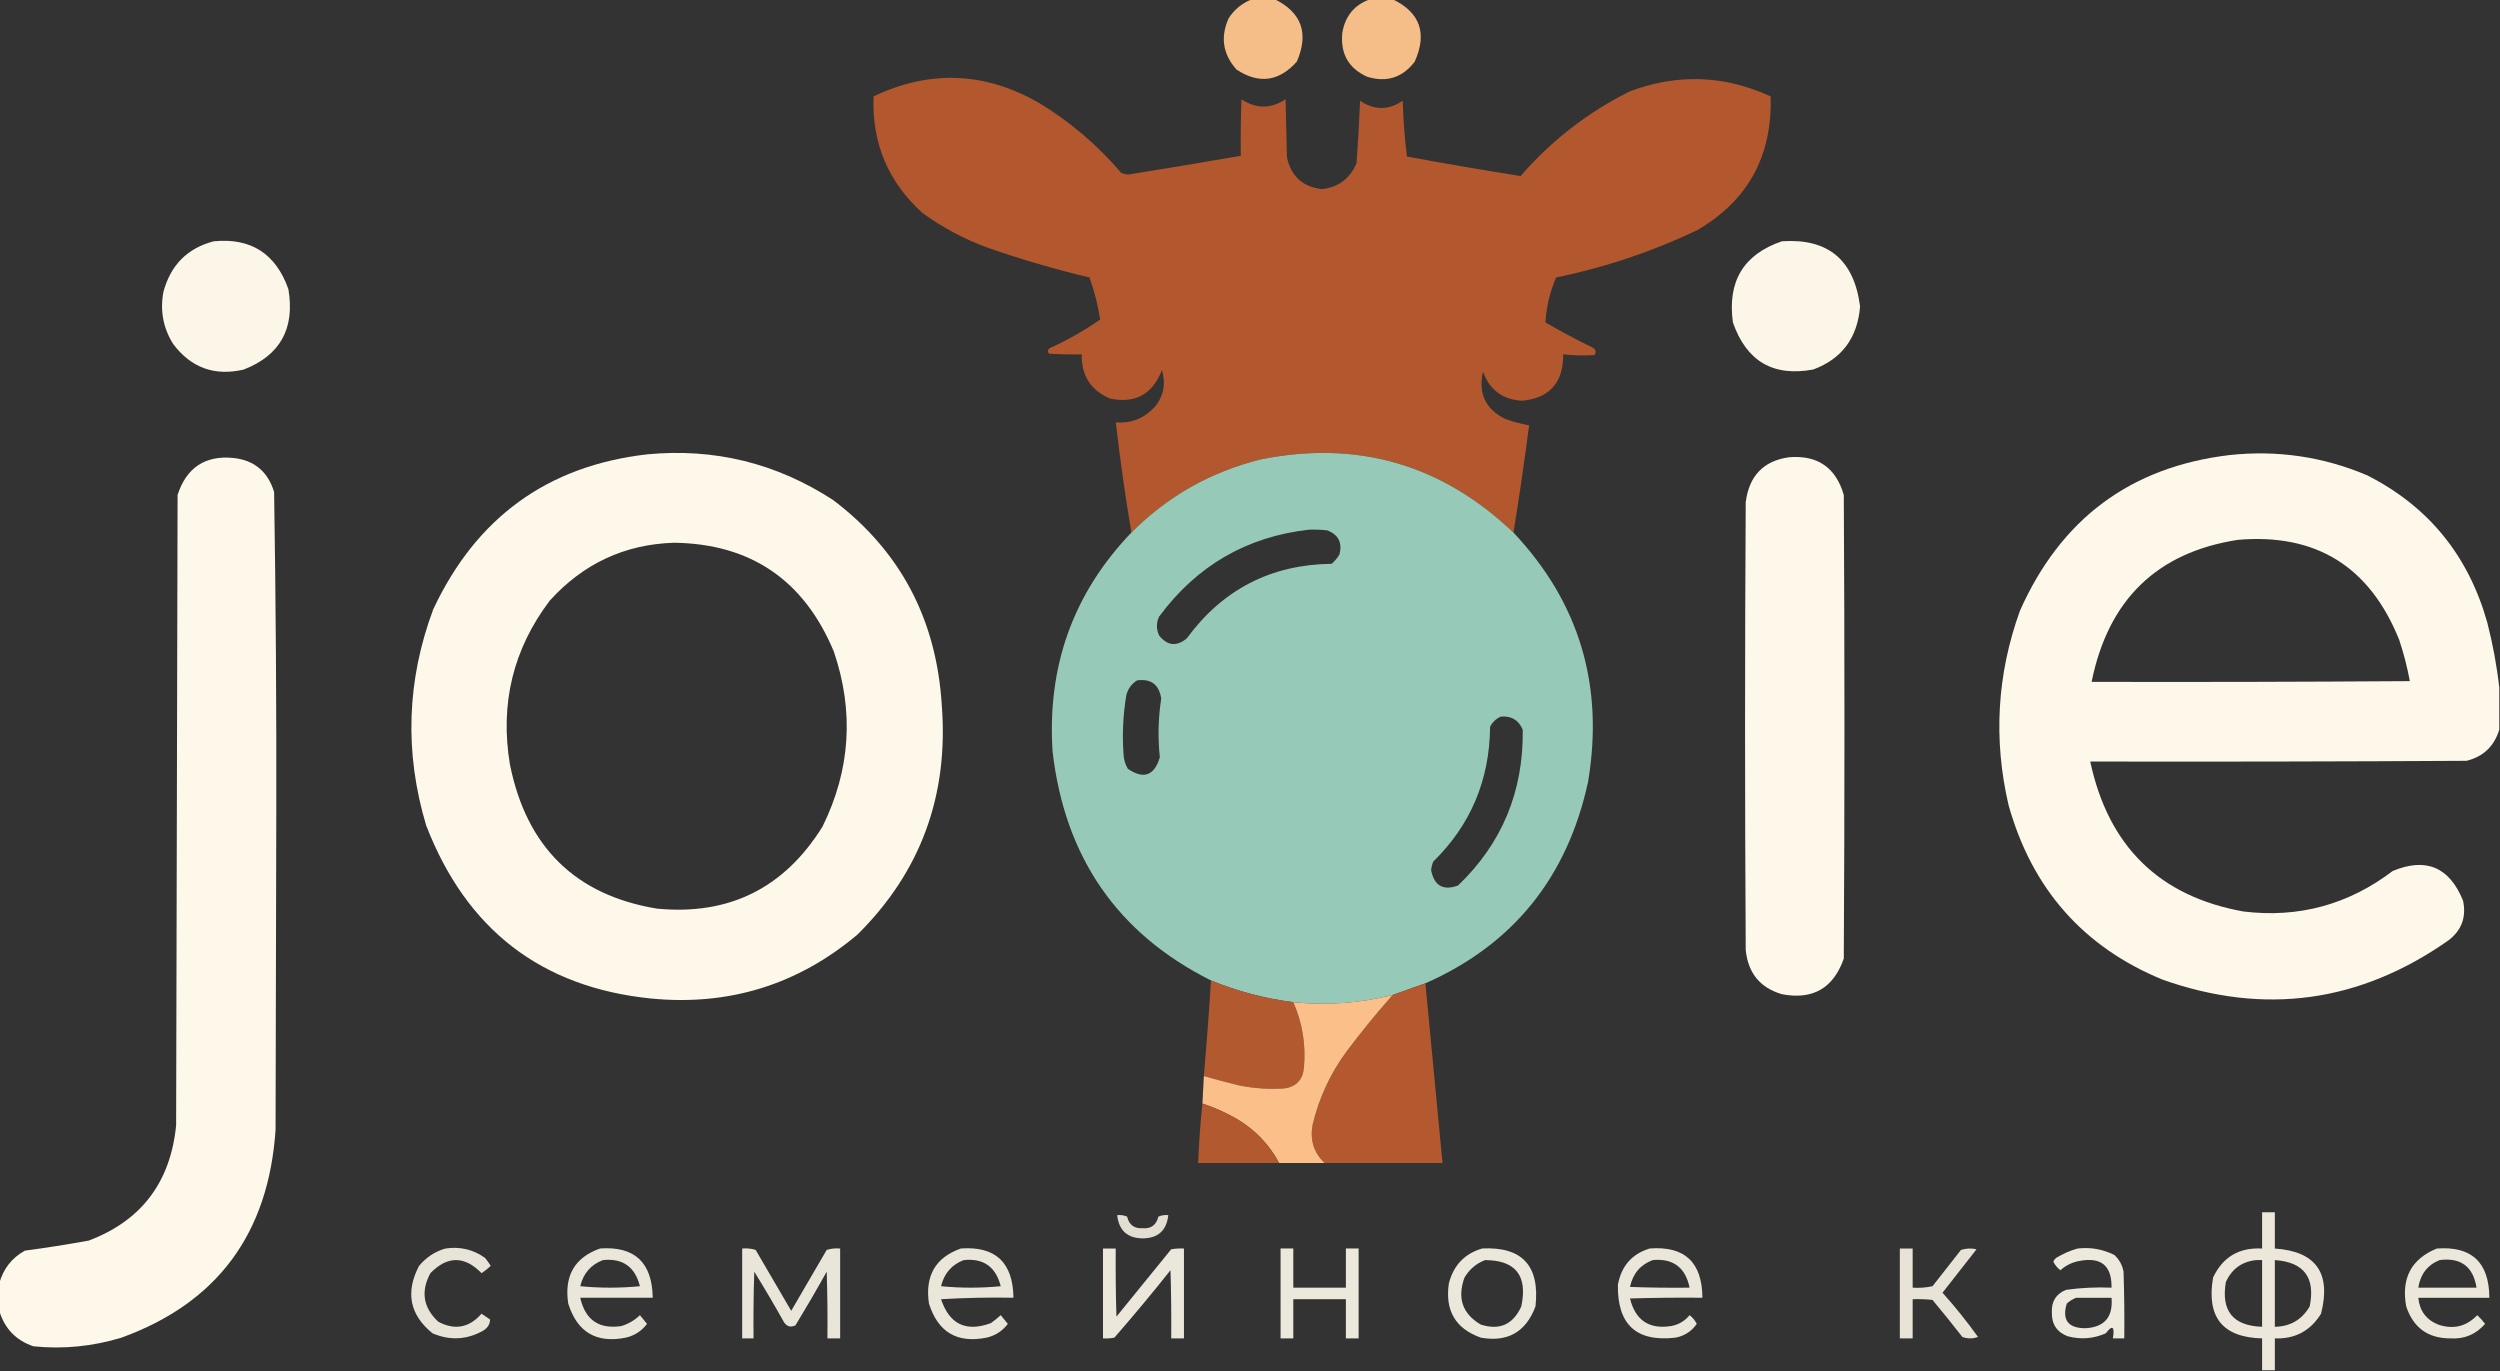
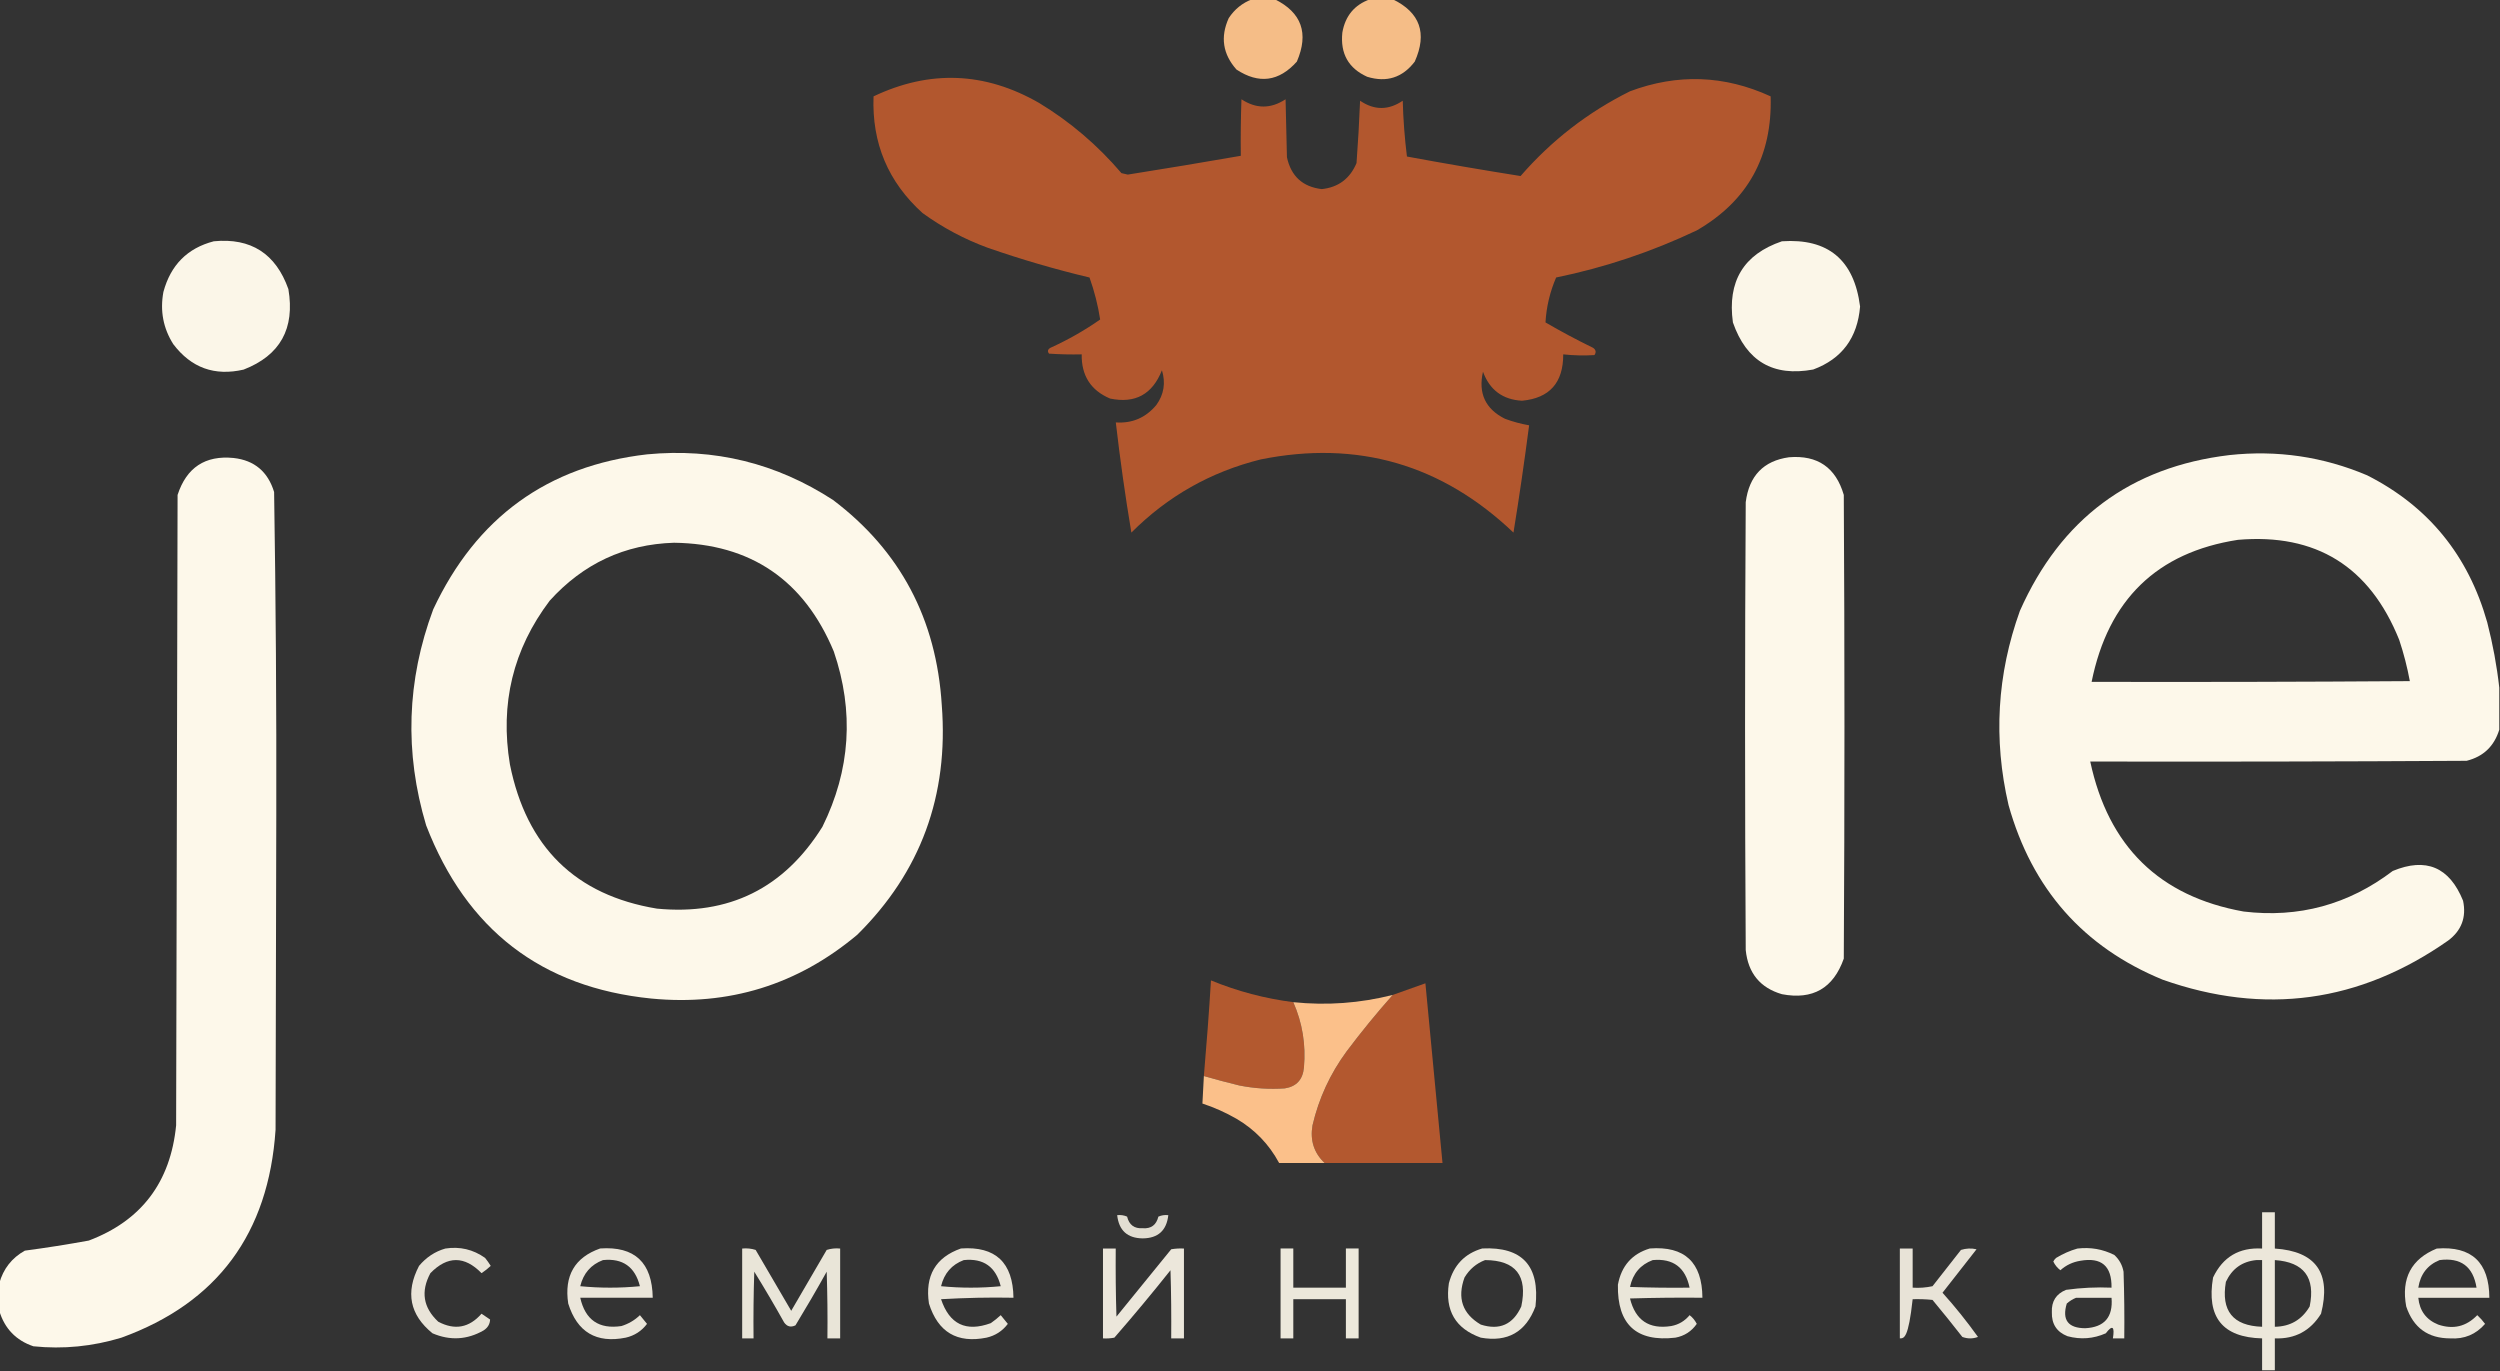
<svg xmlns="http://www.w3.org/2000/svg" width="31" height="17" viewBox="0 0 31 17" fill="none">
  <rect x="0" y="0" width="31" height="17" fill="#333333" stroke="none" />
  <g clip-path="url(#clip0_570_796)">
    <path opacity="0.967" fill-rule="evenodd" clip-rule="evenodd" d="M15.526 -0.009C15.62 -0.009 15.714 -0.009 15.808 -0.009C16.141 0.156 16.232 0.413 16.081 0.764C15.859 1.012 15.61 1.045 15.333 0.863C15.163 0.672 15.13 0.46 15.236 0.225C15.309 0.114 15.406 0.036 15.526 -0.009Z" fill="#FBC18A" />
    <path opacity="0.967" fill-rule="evenodd" clip-rule="evenodd" d="M16.988 -0.009C17.082 -0.009 17.176 -0.009 17.27 -0.009C17.609 0.155 17.7 0.412 17.543 0.764C17.391 0.963 17.194 1.026 16.953 0.952C16.721 0.847 16.618 0.665 16.645 0.404C16.681 0.197 16.796 0.059 16.988 -0.009Z" fill="#FBC18A" />
    <path opacity="0.991" fill-rule="evenodd" clip-rule="evenodd" d="M18.767 6.604C17.878 5.758 16.833 5.455 15.632 5.697C15.013 5.851 14.479 6.153 14.029 6.604C13.953 6.151 13.889 5.696 13.836 5.238C14.039 5.252 14.206 5.18 14.338 5.023C14.433 4.892 14.456 4.748 14.408 4.591C14.29 4.89 14.076 5.007 13.765 4.942C13.526 4.841 13.409 4.658 13.413 4.394C13.278 4.397 13.143 4.394 13.008 4.385C12.986 4.356 12.992 4.332 13.025 4.313C13.243 4.214 13.449 4.097 13.642 3.962C13.615 3.784 13.57 3.61 13.51 3.441C13.085 3.34 12.665 3.217 12.25 3.073C11.96 2.967 11.69 2.823 11.44 2.642C11.013 2.257 10.81 1.775 10.832 1.195C11.529 0.864 12.213 0.891 12.884 1.276C13.269 1.509 13.61 1.8 13.906 2.147C13.932 2.153 13.959 2.159 13.985 2.165C14.453 2.091 14.92 2.013 15.386 1.932C15.383 1.698 15.386 1.465 15.394 1.231C15.576 1.351 15.758 1.351 15.941 1.231C15.946 1.471 15.952 1.71 15.958 1.95C16.009 2.185 16.153 2.317 16.39 2.345C16.596 2.323 16.74 2.215 16.821 2.022C16.84 1.765 16.855 1.507 16.865 1.249C17.041 1.369 17.217 1.369 17.394 1.249C17.4 1.484 17.418 1.714 17.446 1.941C17.916 2.028 18.385 2.108 18.855 2.183C19.239 1.741 19.691 1.391 20.212 1.132C20.802 0.911 21.383 0.932 21.956 1.195C21.978 1.937 21.673 2.491 21.04 2.857C20.481 3.122 19.9 3.317 19.296 3.441C19.219 3.62 19.175 3.805 19.164 3.998C19.356 4.11 19.553 4.215 19.754 4.313C19.79 4.338 19.795 4.368 19.771 4.403C19.642 4.411 19.513 4.408 19.384 4.394C19.385 4.746 19.215 4.937 18.873 4.969C18.634 4.956 18.472 4.836 18.389 4.609C18.328 4.877 18.419 5.072 18.662 5.193C18.759 5.229 18.859 5.256 18.961 5.274C18.903 5.719 18.839 6.162 18.767 6.604Z" fill="#B3582F" />
    <path opacity="0.979" fill-rule="evenodd" clip-rule="evenodd" d="M2.651 2.992C3.111 2.947 3.42 3.145 3.576 3.585C3.659 4.075 3.474 4.407 3.021 4.583C2.662 4.666 2.372 4.562 2.149 4.268C2.024 4.071 1.983 3.855 2.026 3.621C2.116 3.286 2.324 3.077 2.651 2.992Z" fill="#FFFAEC" />
    <path opacity="0.979" fill-rule="evenodd" clip-rule="evenodd" d="M22.096 2.992C22.668 2.953 22.991 3.222 23.065 3.801C23.033 4.189 22.84 4.45 22.484 4.582C21.987 4.674 21.656 4.48 21.488 3.998C21.418 3.489 21.62 3.154 22.096 2.992Z" fill="#FFFAEC" />
-     <path opacity="0.993" fill-rule="evenodd" clip-rule="evenodd" d="M18.767 6.604C19.584 7.47 19.892 8.501 19.692 9.695C19.435 10.88 18.762 11.713 17.675 12.193C17.54 12.241 17.405 12.289 17.27 12.337C16.864 12.441 16.453 12.47 16.037 12.427C15.685 12.382 15.344 12.293 15.015 12.157C13.858 11.577 13.203 10.631 13.052 9.318C12.983 8.26 13.309 7.355 14.029 6.604C14.479 6.153 15.013 5.851 15.632 5.697C16.833 5.455 17.878 5.758 18.767 6.604ZM16.231 6.568C16.307 6.565 16.384 6.568 16.46 6.577C16.596 6.63 16.646 6.729 16.61 6.874C16.584 6.918 16.552 6.957 16.513 6.991C15.761 7 15.162 7.308 14.716 7.916C14.59 8.02 14.475 8.008 14.373 7.88C14.337 7.802 14.337 7.724 14.373 7.646C14.839 7.015 15.459 6.655 16.231 6.568ZM14.1 8.437C14.272 8.413 14.372 8.488 14.399 8.662C14.362 8.904 14.356 9.147 14.382 9.39C14.314 9.619 14.181 9.667 13.985 9.533C13.953 9.478 13.935 9.418 13.932 9.354C13.914 9.106 13.926 8.861 13.967 8.617C13.989 8.538 14.033 8.478 14.1 8.437ZM18.609 8.886C18.739 8.874 18.831 8.928 18.882 9.048C18.892 9.814 18.625 10.458 18.08 10.98C17.897 11.048 17.785 10.985 17.746 10.791C17.749 10.754 17.758 10.718 17.772 10.684C18.236 10.23 18.471 9.673 18.477 9.012C18.507 8.954 18.551 8.912 18.609 8.886Z" fill="#98CAB9" />
    <path opacity="0.986" fill-rule="evenodd" clip-rule="evenodd" d="M8.023 5.634C8.858 5.554 9.627 5.743 10.33 6.2C11.163 6.83 11.612 7.677 11.678 8.743C11.765 9.865 11.416 10.814 10.63 11.591C9.89 12.212 9.038 12.475 8.076 12.382C6.715 12.245 5.784 11.529 5.284 10.234C5.014 9.331 5.043 8.438 5.372 7.556C5.906 6.417 6.789 5.776 8.023 5.634ZM8.358 6.73C9.308 6.743 9.969 7.192 10.339 8.078C10.593 8.823 10.546 9.548 10.198 10.252C9.722 11.015 9.038 11.353 8.146 11.267C7.136 11.1 6.529 10.504 6.323 9.479C6.198 8.727 6.362 8.05 6.816 7.449C7.232 6.989 7.746 6.749 8.358 6.73Z" fill="#FFFAEC" />
    <path opacity="0.986" fill-rule="evenodd" clip-rule="evenodd" d="M30.991 8.527C30.991 8.701 30.991 8.874 30.991 9.048C30.928 9.253 30.794 9.382 30.586 9.434C29.03 9.443 27.474 9.446 25.919 9.443C26.144 10.496 26.778 11.116 27.821 11.303C28.503 11.385 29.12 11.218 29.67 10.8C30.082 10.629 30.373 10.751 30.542 11.169C30.585 11.374 30.523 11.539 30.357 11.663C29.26 12.432 28.08 12.594 26.817 12.148C25.834 11.744 25.197 11.022 24.906 9.983C24.716 9.165 24.763 8.362 25.047 7.574C25.554 6.433 26.42 5.789 27.645 5.643C28.236 5.579 28.806 5.662 29.353 5.894C30.111 6.278 30.607 6.886 30.842 7.718C30.911 7.987 30.961 8.256 30.991 8.527ZM27.75 6.694C28.718 6.611 29.384 7.024 29.75 7.934C29.806 8.102 29.85 8.273 29.882 8.446C28.566 8.455 27.251 8.458 25.936 8.455C26.142 7.436 26.747 6.849 27.75 6.694Z" fill="#FFFAEC" />
    <path opacity="0.987" fill-rule="evenodd" clip-rule="evenodd" d="M-0.009 16.254C-0.009 16.14 -0.009 16.026 -0.009 15.913C0.041 15.733 0.146 15.599 0.308 15.508C0.573 15.473 0.837 15.431 1.101 15.383C1.752 15.137 2.114 14.661 2.184 13.954C2.19 11.348 2.196 8.743 2.202 6.137C2.313 5.797 2.545 5.644 2.897 5.679C3.155 5.708 3.322 5.849 3.399 6.101C3.42 7.436 3.429 8.772 3.426 10.108C3.423 11.408 3.42 12.708 3.417 14.008C3.331 15.297 2.694 16.156 1.506 16.587C1.148 16.696 0.784 16.732 0.414 16.694C0.198 16.621 0.057 16.474 -0.009 16.254Z" fill="#FFFAEC" />
    <path opacity="0.987" fill-rule="evenodd" clip-rule="evenodd" d="M22.184 5.67C22.538 5.641 22.764 5.797 22.863 6.137C22.874 8.054 22.874 9.97 22.863 11.887C22.733 12.255 22.478 12.401 22.096 12.328C21.825 12.249 21.676 12.066 21.647 11.78C21.636 9.929 21.636 8.078 21.647 6.227C21.689 5.9 21.868 5.714 22.184 5.67Z" fill="#FFFAEC" />
    <path fill-rule="evenodd" clip-rule="evenodd" d="M15.016 12.157C15.344 12.292 15.685 12.382 16.037 12.427C16.15 12.684 16.194 12.953 16.169 13.235C16.156 13.386 16.077 13.473 15.931 13.496C15.742 13.509 15.554 13.497 15.368 13.46C15.22 13.424 15.073 13.385 14.928 13.343C14.962 12.948 14.992 12.553 15.016 12.157Z" fill="#B3592F" />
    <path fill-rule="evenodd" clip-rule="evenodd" d="M17.675 12.193C17.746 12.936 17.816 13.678 17.887 14.421C17.399 14.421 16.912 14.421 16.425 14.421C16.293 14.296 16.243 14.14 16.275 13.954C16.355 13.618 16.495 13.313 16.698 13.037C16.879 12.796 17.07 12.562 17.27 12.337C17.405 12.289 17.54 12.241 17.675 12.193Z" fill="#B3582F" />
    <path opacity="0.998" fill-rule="evenodd" clip-rule="evenodd" d="M17.27 12.337C17.07 12.562 16.879 12.796 16.698 13.037C16.495 13.313 16.354 13.618 16.275 13.954C16.243 14.14 16.293 14.296 16.425 14.421C16.237 14.421 16.049 14.421 15.861 14.421C15.736 14.188 15.559 14.006 15.333 13.873C15.197 13.795 15.057 13.732 14.91 13.684C14.915 13.571 14.921 13.457 14.928 13.343C15.073 13.385 15.22 13.424 15.368 13.46C15.554 13.497 15.742 13.509 15.931 13.496C16.077 13.473 16.156 13.386 16.169 13.235C16.194 12.953 16.15 12.684 16.037 12.427C16.453 12.47 16.864 12.44 17.27 12.337Z" fill="#FBC08A" />
-     <path fill-rule="evenodd" clip-rule="evenodd" d="M14.91 13.685C15.057 13.732 15.198 13.795 15.333 13.873C15.56 14.006 15.736 14.189 15.861 14.421C15.527 14.421 15.192 14.421 14.857 14.421C14.867 14.175 14.884 13.929 14.91 13.685Z" fill="#B3592F" />
    <path opacity="0.903" fill-rule="evenodd" clip-rule="evenodd" d="M28.208 16.991C28.155 16.991 28.102 16.991 28.05 16.991C28.05 16.859 28.05 16.727 28.05 16.596C27.56 16.584 27.358 16.333 27.442 15.841C27.564 15.585 27.767 15.466 28.05 15.482C28.05 15.332 28.05 15.182 28.05 15.032C28.102 15.032 28.155 15.032 28.208 15.032C28.208 15.182 28.208 15.332 28.208 15.482C28.718 15.516 28.909 15.786 28.781 16.29C28.649 16.503 28.458 16.605 28.208 16.596C28.208 16.727 28.208 16.859 28.208 16.991ZM27.979 15.625C28.003 15.625 28.026 15.625 28.05 15.625C28.05 15.901 28.05 16.176 28.05 16.452C27.688 16.44 27.539 16.254 27.601 15.895C27.677 15.732 27.803 15.642 27.979 15.625ZM28.208 15.625C28.57 15.65 28.713 15.842 28.64 16.2C28.543 16.365 28.399 16.449 28.208 16.452C28.208 16.176 28.208 15.901 28.208 15.625Z" fill="#FFFAEC" />
    <path opacity="0.859" fill-rule="evenodd" clip-rule="evenodd" d="M13.853 15.068C13.896 15.063 13.937 15.069 13.976 15.086C14.001 15.189 14.066 15.237 14.17 15.23C14.274 15.238 14.338 15.19 14.364 15.086C14.403 15.069 14.444 15.063 14.487 15.068C14.466 15.258 14.36 15.354 14.17 15.356C13.98 15.354 13.874 15.258 13.853 15.068Z" fill="#FFFAEC" />
    <path opacity="0.892" fill-rule="evenodd" clip-rule="evenodd" d="M5.522 15.482C5.702 15.454 5.867 15.493 6.015 15.598C6.041 15.63 6.064 15.663 6.085 15.697C6.05 15.73 6.012 15.76 5.971 15.787C5.76 15.571 5.548 15.571 5.337 15.787C5.215 16.014 5.247 16.214 5.434 16.389C5.639 16.498 5.818 16.465 5.971 16.29C6.006 16.314 6.041 16.338 6.077 16.362C6.075 16.419 6.048 16.464 5.997 16.497C5.793 16.614 5.581 16.626 5.363 16.533C5.081 16.304 5.025 16.025 5.196 15.697C5.285 15.591 5.393 15.519 5.522 15.482Z" fill="#FFFAEC" />
    <path opacity="0.9" fill-rule="evenodd" clip-rule="evenodd" d="M7.442 15.481C7.87 15.451 8.087 15.655 8.094 16.092C7.794 16.092 7.495 16.092 7.195 16.092C7.257 16.368 7.428 16.485 7.706 16.443C7.793 16.416 7.87 16.371 7.935 16.308C7.964 16.343 7.994 16.379 8.023 16.416C7.956 16.505 7.868 16.562 7.759 16.587C7.395 16.66 7.157 16.519 7.046 16.164C6.994 15.82 7.126 15.592 7.442 15.481ZM7.477 15.625C7.721 15.6 7.874 15.708 7.935 15.949C7.688 15.973 7.442 15.973 7.195 15.949C7.234 15.789 7.328 15.681 7.477 15.625Z" fill="#FFFAEC" />
    <path opacity="0.89" fill-rule="evenodd" clip-rule="evenodd" d="M9.203 15.482C9.261 15.476 9.317 15.482 9.37 15.499C9.517 15.751 9.664 16.003 9.811 16.254C9.958 16.003 10.104 15.751 10.251 15.499C10.305 15.482 10.361 15.476 10.418 15.482C10.418 15.853 10.418 16.224 10.418 16.596C10.366 16.596 10.313 16.596 10.26 16.596C10.263 16.32 10.26 16.044 10.251 15.769C10.126 15.994 9.997 16.215 9.864 16.434C9.807 16.462 9.76 16.451 9.723 16.398C9.604 16.185 9.481 15.976 9.353 15.769C9.344 16.044 9.341 16.32 9.344 16.596C9.297 16.596 9.25 16.596 9.203 16.596C9.203 16.224 9.203 15.853 9.203 15.482Z" fill="#FFFAEC" />
    <path opacity="0.9" fill-rule="evenodd" clip-rule="evenodd" d="M11.916 15.481C12.344 15.451 12.561 15.655 12.567 16.092C12.268 16.086 11.968 16.093 11.669 16.11C11.773 16.421 11.978 16.52 12.286 16.407C12.329 16.377 12.37 16.344 12.409 16.308C12.438 16.343 12.467 16.379 12.497 16.416C12.43 16.505 12.342 16.562 12.233 16.587C11.868 16.66 11.631 16.519 11.519 16.164C11.468 15.82 11.6 15.592 11.916 15.481ZM11.951 15.625C12.195 15.6 12.348 15.708 12.409 15.949C12.162 15.973 11.916 15.973 11.669 15.949C11.708 15.789 11.802 15.681 11.951 15.625Z" fill="#FFFAEC" />
    <path opacity="0.904" fill-rule="evenodd" clip-rule="evenodd" d="M13.677 15.482C13.73 15.482 13.783 15.482 13.835 15.482C13.833 15.763 13.835 16.045 13.844 16.326C14.07 16.048 14.296 15.769 14.523 15.491C14.575 15.482 14.628 15.479 14.681 15.482C14.681 15.853 14.681 16.224 14.681 16.596C14.628 16.596 14.575 16.596 14.523 16.596C14.525 16.314 14.523 16.033 14.514 15.751C14.288 16.035 14.056 16.314 13.818 16.587C13.771 16.596 13.724 16.599 13.677 16.596C13.677 16.224 13.677 15.853 13.677 15.482Z" fill="#FFFAEC" />
    <path opacity="0.905" fill-rule="evenodd" clip-rule="evenodd" d="M15.879 15.481C15.931 15.481 15.984 15.481 16.037 15.481C16.037 15.643 16.037 15.805 16.037 15.967C16.254 15.967 16.472 15.967 16.689 15.967C16.689 15.805 16.689 15.643 16.689 15.481C16.742 15.481 16.795 15.481 16.847 15.481C16.847 15.853 16.847 16.224 16.847 16.596C16.795 16.596 16.742 16.596 16.689 16.596C16.689 16.434 16.689 16.272 16.689 16.11C16.472 16.11 16.254 16.11 16.037 16.11C16.037 16.272 16.037 16.434 16.037 16.596C15.984 16.596 15.931 16.596 15.879 16.596C15.879 16.224 15.879 15.853 15.879 15.481Z" fill="#FFFAEC" />
    <path opacity="0.901" fill-rule="evenodd" clip-rule="evenodd" d="M18.38 15.481C18.876 15.457 19.096 15.697 19.04 16.2C18.921 16.517 18.695 16.646 18.362 16.587C18.048 16.475 17.916 16.251 17.966 15.913C18.025 15.688 18.163 15.544 18.38 15.481ZM18.415 15.625C18.795 15.627 18.945 15.819 18.864 16.2C18.762 16.424 18.595 16.499 18.362 16.425C18.135 16.292 18.067 16.097 18.16 15.841C18.222 15.738 18.307 15.666 18.415 15.625Z" fill="#FFFAEC" />
    <path opacity="0.898" fill-rule="evenodd" clip-rule="evenodd" d="M20.458 15.481C20.89 15.449 21.107 15.652 21.11 16.092C20.811 16.089 20.511 16.092 20.212 16.101C20.279 16.372 20.449 16.486 20.723 16.443C20.815 16.426 20.891 16.381 20.951 16.308C20.989 16.337 21.018 16.373 21.04 16.416C20.975 16.509 20.887 16.566 20.775 16.587C20.291 16.643 20.053 16.424 20.062 15.931C20.105 15.697 20.238 15.547 20.458 15.481ZM20.494 15.625C20.747 15.602 20.899 15.716 20.951 15.967C20.705 15.97 20.458 15.967 20.212 15.958C20.247 15.793 20.341 15.682 20.494 15.625Z" fill="#FFFAEC" />
-     <path opacity="0.883" fill-rule="evenodd" clip-rule="evenodd" d="M23.558 15.482C23.611 15.482 23.664 15.482 23.717 15.482C23.717 15.643 23.717 15.805 23.717 15.967C23.8 15.973 23.882 15.966 23.963 15.949C24.081 15.799 24.198 15.649 24.316 15.499C24.38 15.479 24.444 15.476 24.509 15.491C24.369 15.67 24.228 15.85 24.087 16.03C24.244 16.204 24.39 16.387 24.527 16.578C24.462 16.602 24.398 16.602 24.333 16.578C24.212 16.423 24.089 16.27 23.963 16.119C23.882 16.11 23.799 16.108 23.717 16.11C23.717 16.272 23.717 16.434 23.717 16.596C23.664 16.596 23.611 16.596 23.558 16.596C23.558 16.224 23.558 15.853 23.558 15.482Z" fill="#FFFAEC" />
+     <path opacity="0.883" fill-rule="evenodd" clip-rule="evenodd" d="M23.558 15.482C23.611 15.482 23.664 15.482 23.717 15.482C23.717 15.643 23.717 15.805 23.717 15.967C23.8 15.973 23.882 15.966 23.963 15.949C24.081 15.799 24.198 15.649 24.316 15.499C24.38 15.479 24.444 15.476 24.509 15.491C24.369 15.67 24.228 15.85 24.087 16.03C24.244 16.204 24.39 16.387 24.527 16.578C24.462 16.602 24.398 16.602 24.333 16.578C24.212 16.423 24.089 16.27 23.963 16.119C23.882 16.11 23.799 16.108 23.717 16.11C23.664 16.596 23.611 16.596 23.558 16.596C23.558 16.224 23.558 15.853 23.558 15.482Z" fill="#FFFAEC" />
    <path opacity="0.909" fill-rule="evenodd" clip-rule="evenodd" d="M25.76 15.482C25.922 15.463 26.074 15.489 26.218 15.562C26.279 15.618 26.317 15.687 26.332 15.769C26.341 16.044 26.344 16.32 26.341 16.596C26.294 16.596 26.247 16.596 26.2 16.596C26.224 16.447 26.194 16.425 26.112 16.533C25.958 16.601 25.8 16.613 25.637 16.569C25.504 16.517 25.439 16.418 25.443 16.272C25.437 16.137 25.496 16.044 25.619 15.994C25.806 15.968 25.994 15.959 26.183 15.967C26.187 15.698 26.058 15.587 25.795 15.634C25.702 15.649 25.619 15.688 25.549 15.751C25.511 15.722 25.482 15.687 25.461 15.643C25.469 15.626 25.481 15.611 25.496 15.598C25.58 15.547 25.668 15.508 25.76 15.482ZM25.742 16.093C25.889 16.093 26.036 16.093 26.183 16.093C26.203 16.333 26.094 16.458 25.857 16.47C25.644 16.469 25.567 16.367 25.628 16.164C25.663 16.133 25.702 16.109 25.742 16.093Z" fill="#FFFAEC" />
    <path opacity="0.904" fill-rule="evenodd" clip-rule="evenodd" d="M30.216 15.482C30.648 15.449 30.866 15.653 30.868 16.093C30.574 16.093 30.281 16.093 29.987 16.093C30.003 16.254 30.085 16.365 30.234 16.425C30.42 16.488 30.581 16.45 30.718 16.308C30.754 16.341 30.786 16.377 30.815 16.416C30.701 16.547 30.557 16.607 30.384 16.596C30.108 16.596 29.926 16.465 29.837 16.2C29.773 15.851 29.9 15.611 30.216 15.482ZM30.251 15.625C30.514 15.591 30.667 15.705 30.709 15.967C30.469 15.967 30.228 15.967 29.987 15.967C30.013 15.8 30.101 15.686 30.251 15.625Z" fill="#FFFAEC" />
  </g>
  <defs>
    <clipPath id="clip0_570_796">
      <rect width="31" height="17" fill="white" />
    </clipPath>
  </defs>
</svg>